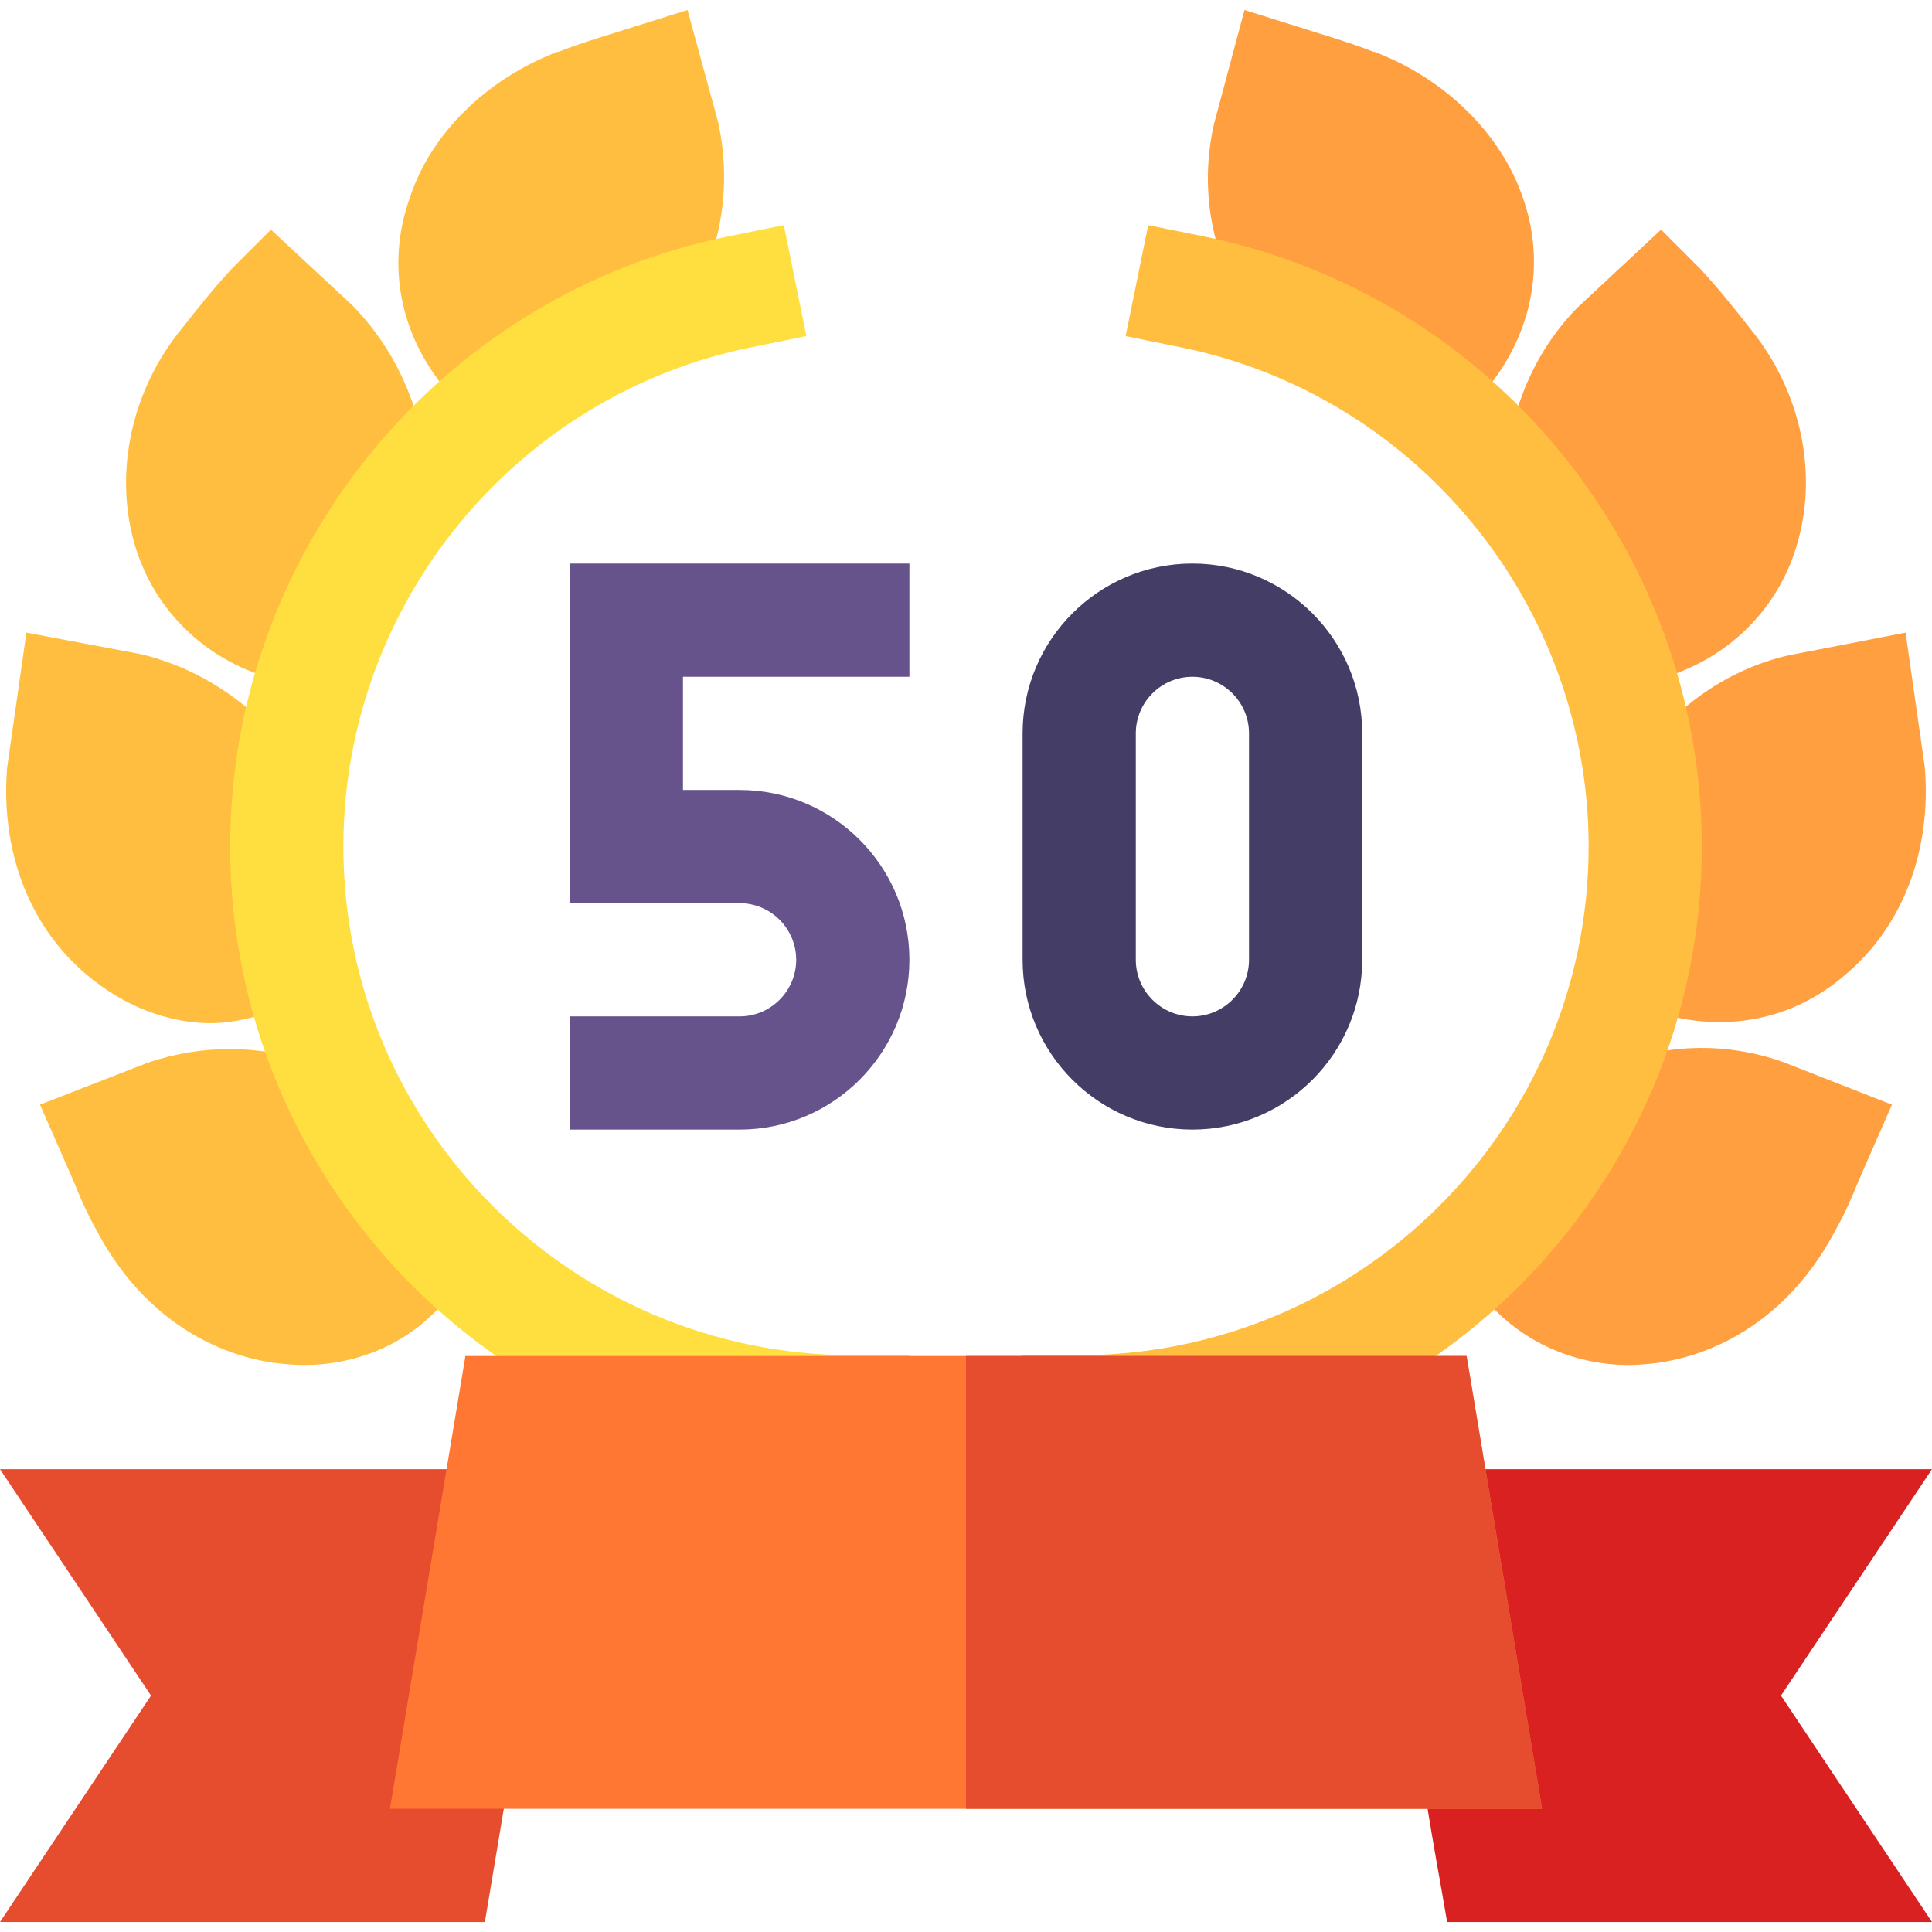
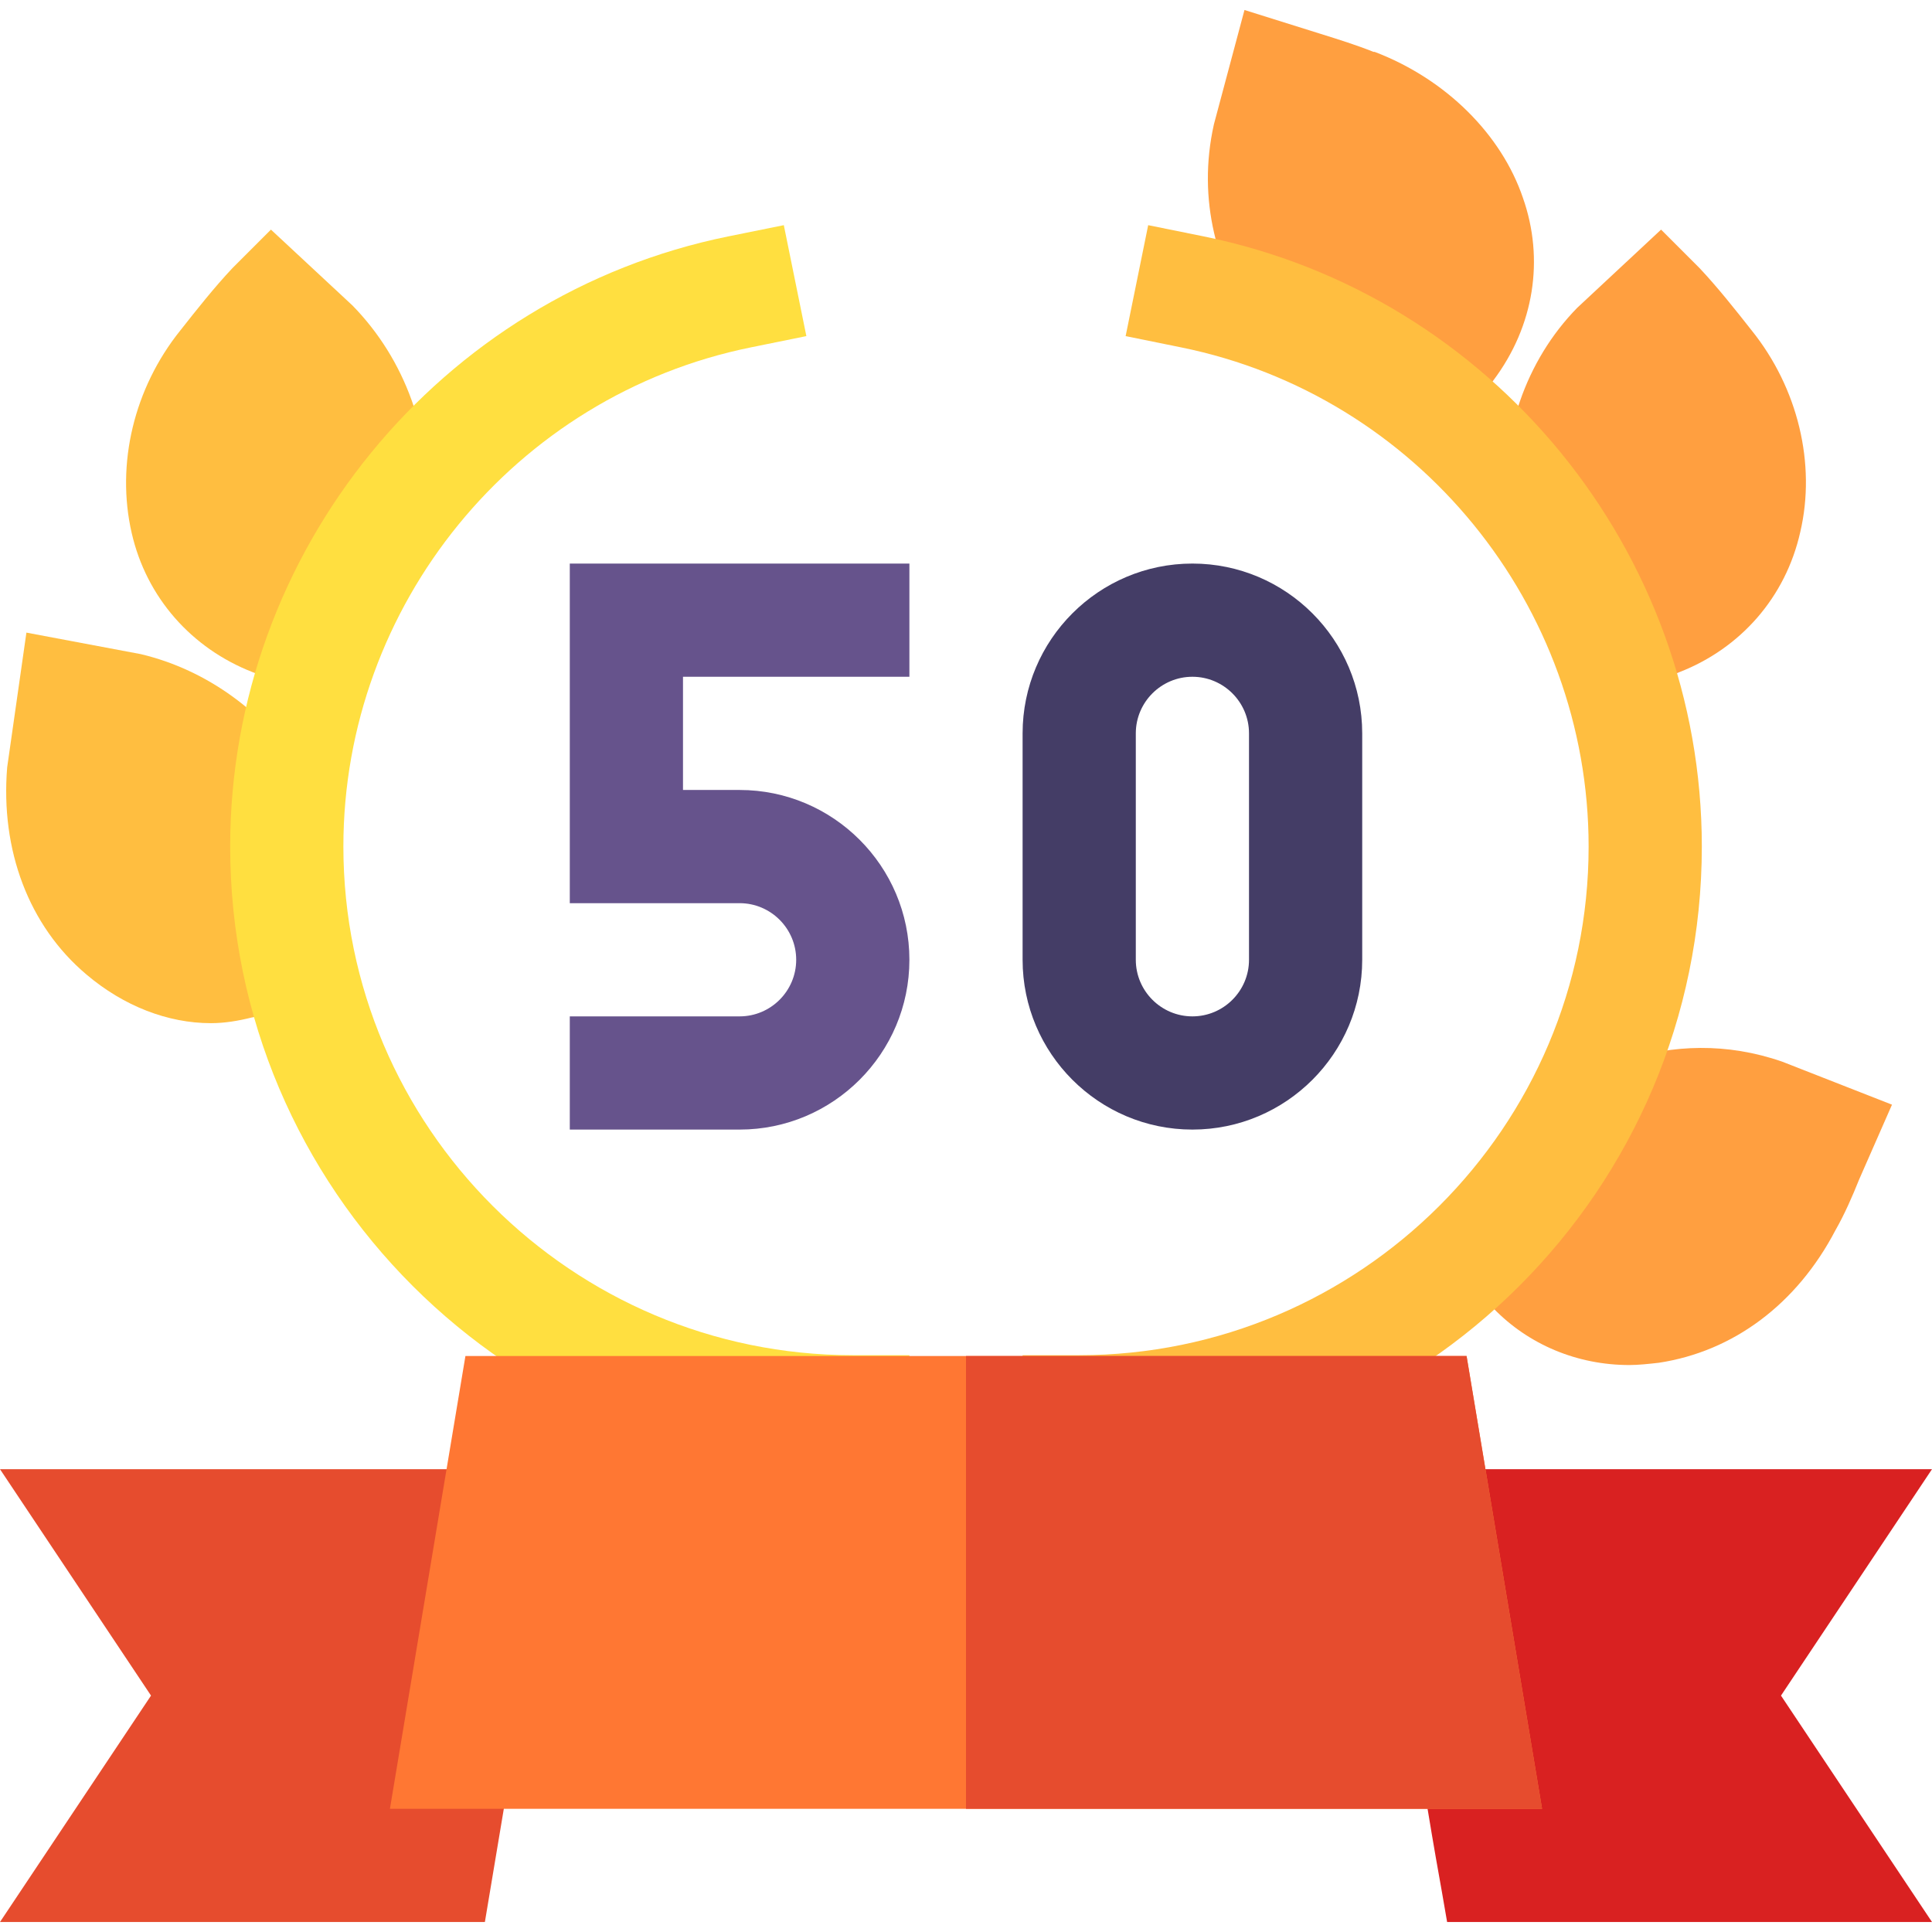
<svg xmlns="http://www.w3.org/2000/svg" id="Capa_1" enable-background="new 0 0 512 512" height="512" viewBox="0 0 512 512" width="512">
  <g>
    <g>
      <g id="_x32_5-anniversary_4_">
        <g>
          <path d="m403.598 52.449c-5.698-16.8-20.398-31.5-39.298-38.699h-.3c-4.501-1.8-9.298-3.3-14.099-4.799l-20.102-6.301-8.101 30.3c-4.497 20.099.901 38.699 11.104 53.399 18.896 7.5 35.698 18.301 50.098 31.8l12.898-17.399c10.803-14.401 13.502-32.1 7.8-48.301z" fill="#ff9f40" />
        </g>
        <g>
          <path d="m464.198 87.55c-4.497-5.7-8.998-11.4-13.799-16.5l-10.199-10.2-22.2 20.7c-13.802 14.099-20.402 33.9-18.9 54 11.997 14.7 21.599 31.8 27.598 49.801l18.303-7.202c16.201-6.299 28.198-19.799 32.098-37.2 4.201-17.999-.6-38.098-12.901-53.399z" fill="#ff9f40" />
        </g>
        <g>
-           <path d="m505.001 167.65-30.901 6c-17.402 3.9-32.402 15.3-42.001 30.3 2.699 11.4 3.9 23.399 3.9 35.4 0 9.6-.901 19.2-2.703 28.2l11.104 2.1c3.896.899 7.8 1.199 11.697 1.199 11.704 0 23.401-4.2 33.003-12.599 15.3-12.9 22.8-33.001 20.999-54.901z" fill="#ff9f40" />
-         </g>
+           </g>
        <g>
          <path d="m472.299 281.349c-14.7-5.099-29.099-4.499-41.997-.298-6.302 24.899-18.303 47.098-34.504 65.698 9.302 9.6 22.203 15 36.002 15 2.399 0 5.101-.298 7.8-.599 19.801-3.001 36.603-15.601 46.798-35.099 2.402-4.2 4.504-9.001 6.302-13.5l8.698-19.801z" fill="#ff9f40" />
        </g>
        <g>
-           <path d="m190.302 32.349-8.101-29.7-20.101 6.301c-4.801 1.5-9.598 2.999-14.099 4.799h-.3c-18.9 7.2-33.6 21.899-38.998 38.401-6.002 16.5-3.303 34.199 7.5 48.6l12.898 17.399c14.399-13.499 31.201-24.3 50.098-31.8 10.202-14.7 15.6-33.6 11.103-54z" fill="#ffbe40" />
-         </g>
+           </g>
        <g>
          <path d="m93.402 80.949-21.602-20.099-10.199 10.201c-4.801 5.099-9.302 10.8-13.799 16.5-12.301 15.3-17.102 35.4-12.902 53.699 3.9 17.1 15.897 30.601 32.098 36.899l18.303 7.202c6.299-18.301 15.601-35.402 27.898-50.402 1.202-19.799-5.698-39.598-19.797-54z" fill="#ffbe40" />
        </g>
        <g>
          <path d="m79.9 203.95c-9.598-15-24.899-26.4-42.601-30.601l-30.3-5.7-5.098 35.7c-1.802 21.899 5.698 42.001 20.999 54.901 9.902 8.399 21.599 12.9 33.003 12.9 3.596 0 7.2-.601 10.796-1.5l11.704-2.1c-1.501-9-2.402-18.6-2.402-28.2-.001-12.001 1.2-23.999 3.899-35.4z" fill="#ffbe40" />
        </g>
        <g>
-           <path d="m81.698 281.349c-12.898-4.199-27.598-4.799-42.598.3l-28.499 11.1 8.699 19.801c1.798 4.499 3.9 9.3 6.302 13.5 10.195 19.5 26.997 32.099 46.798 35.1 2.699.3 5.402.599 8.101.599 13.499 0 26.1-5.099 35.101-14.399l.601-.601c-16.202-18.6-28.202-40.8-34.505-65.4z" fill="#ffbe40" />
-         </g>
+           </g>
        <g>
          <path d="m271 389.145v-30h15c74.443-.029 135-60.498 135-134.795 0-63.955-45.41-119.59-107.988-132.29l-14.707-2.988 5.977-29.399 14.707 2.974c76.493 15.541 132.011 83.539 132.011 161.703 0 90.835-74.004 164.766-165 164.795z" fill="#ffbe40" />
        </g>
        <g>
          <path d="m241 389.145h-15c-90.996-.029-165-73.96-165-164.795 0-78.164 55.518-146.162 132.012-161.704l14.707-2.974 5.977 29.399-14.707 2.988c-62.579 12.701-107.989 68.336-107.989 132.291 0 74.297 60.557 134.766 135 134.795h15z" fill="#ffdf40" />
        </g>
        <g>
          <path d="m128.5 509.35h-128.5l40.02-60-40.02-60h148.568z" fill="#e64c2e" />
        </g>
        <g>
          <path d="m512 509.35h-128.5c-4.728-27.596.673 5.98-20.068-120h148.568l-40.02 60z" fill="#d92121" />
        </g>
      </g>
      <g>
        <path d="m408.666 479.35h-305.332l20.01-120h265.312z" fill="#f73" />
      </g>
      <path d="m256 479.35h152.666l-20.01-120h-132.656z" fill="#e64c2e" />
    </g>
    <g id="_x32_8-anniversary_2_">
      <g>
        <path d="m196 299.35h-45v-30h45c8.262 0 15-6.724 15-15s-6.738-15-15-15h-45v-90h90v30h-60v30h15c24.814 0 45 20.186 45 45s-20.186 45-45 45z" fill="#66538c" />
      </g>
      <g>
        <path d="m316 299.35c-24.814 0-45-20.186-45-45v-60c0-24.814 20.186-45 45-45s45 20.186 45 45v60c0 24.815-20.186 45-45 45zm0-120c-8.262 0-15 6.724-15 15v60c0 8.276 6.738 15 15 15s15-6.724 15-15v-60c0-8.276-6.738-15-15-15z" fill="#443d66" />
      </g>
    </g>
  </g>
</svg>